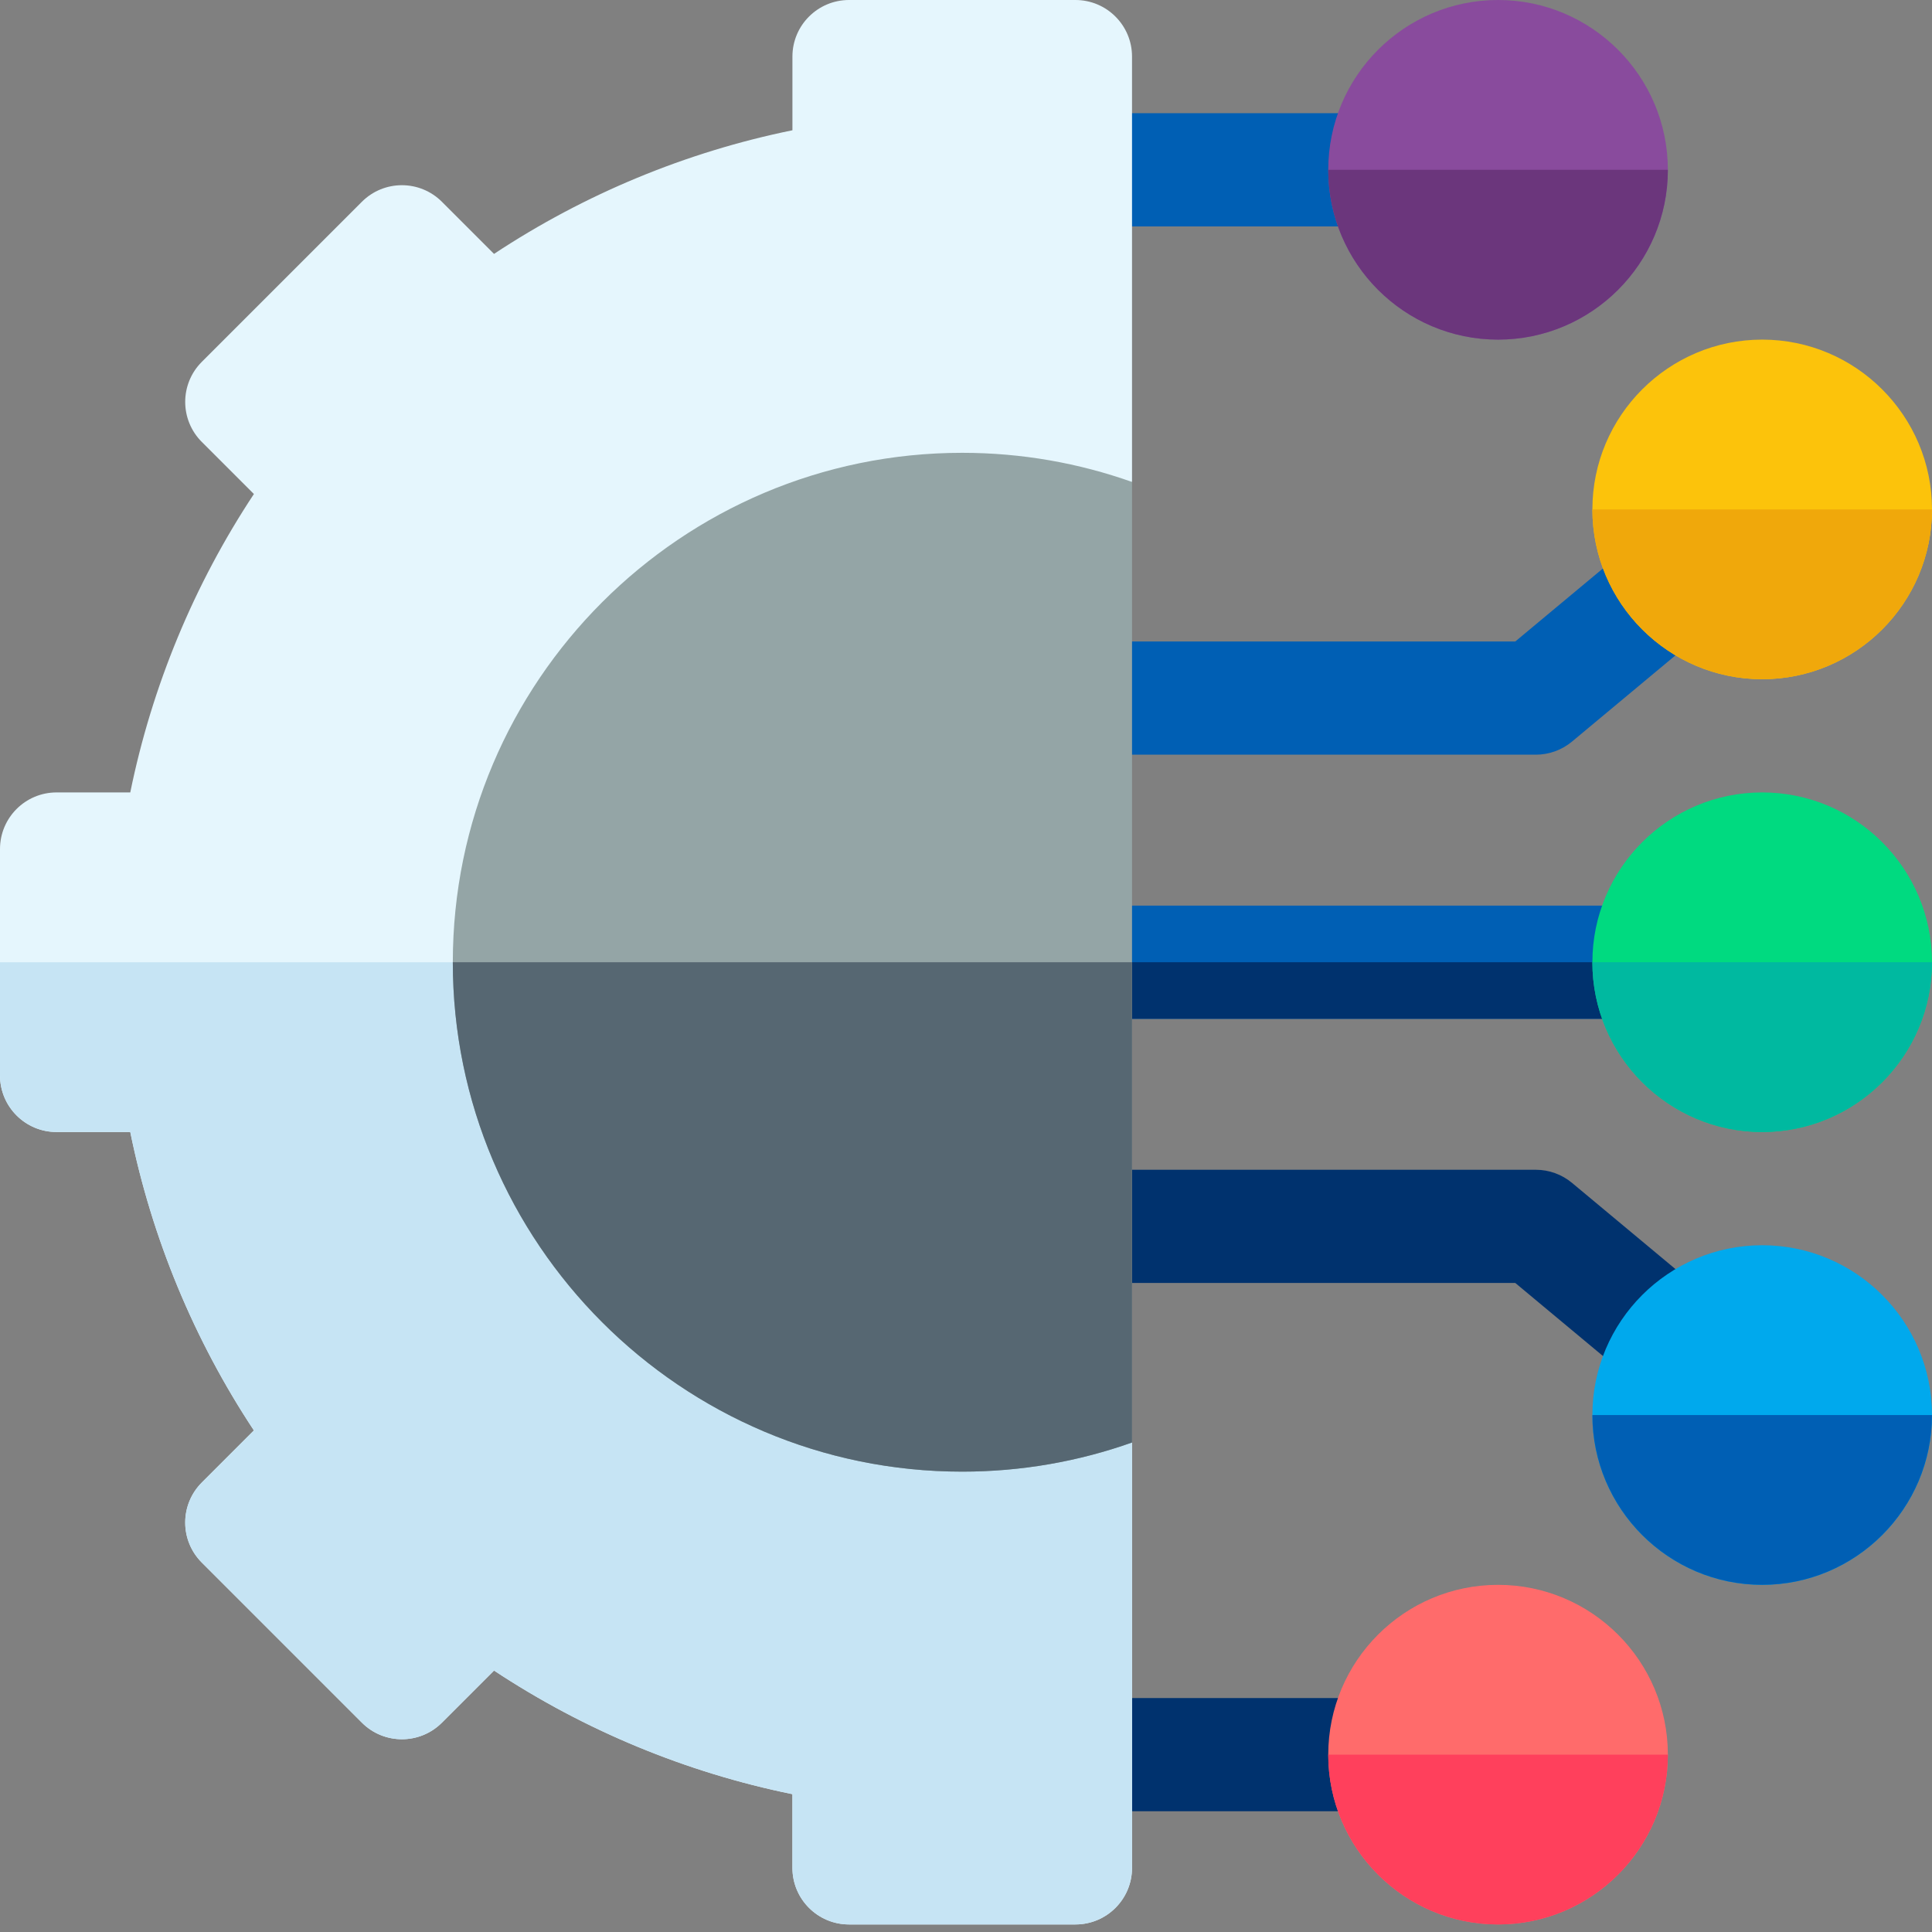
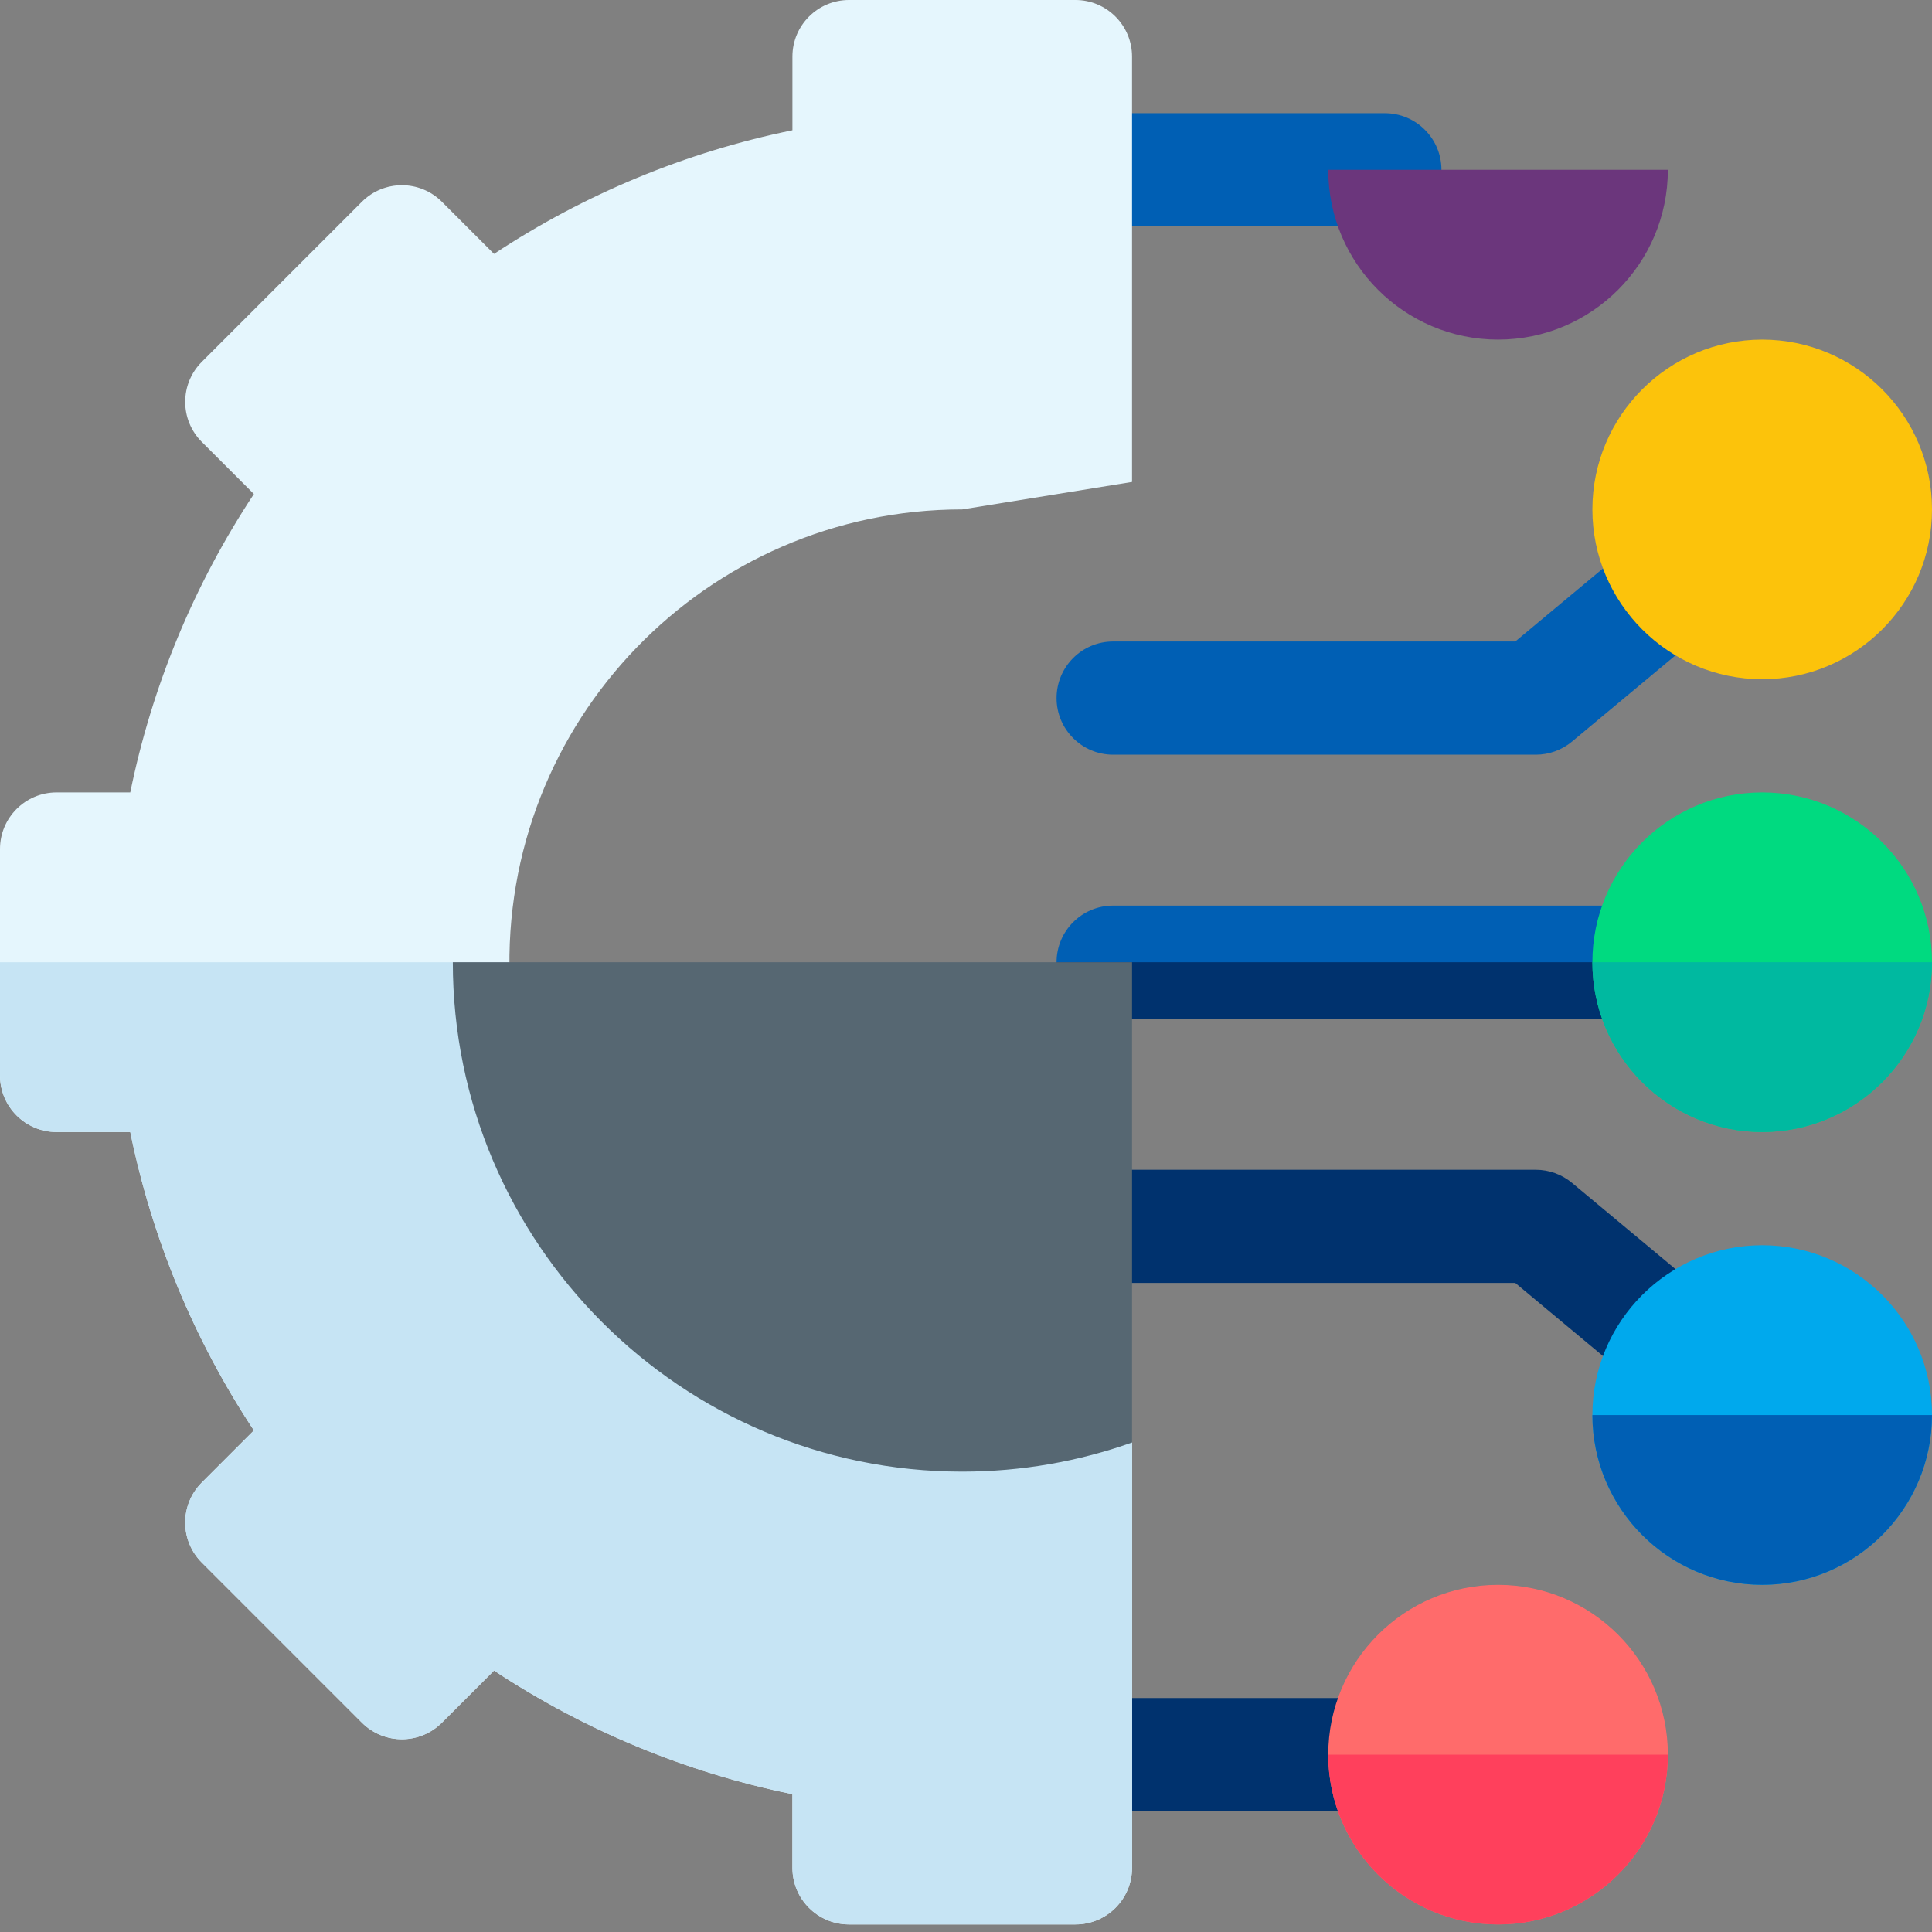
<svg xmlns="http://www.w3.org/2000/svg" width="96" height="96" viewBox="0 0 96 96">
  <rect x="0" y="0" width="96" height="96" fill="#808080" stroke="none" />
  <g fill="none">
    <path fill="#005FB4" d="M81.938,50.625 L55.312,50.625 C53.759,50.625 52.5,49.366 52.5,47.812 C52.5,46.259 53.759,45 55.312,45 L81.938,45 C83.491,45 84.75,46.259 84.75,47.812 C84.75,49.366 83.491,50.625 81.938,50.625 Z" />
    <path fill="#00326E" d="M52.5 47.812C52.5 49.366 53.759 50.625 55.312 50.625L81.938 50.625C83.491 50.625 84.75 49.366 84.75 47.812L52.5 47.812ZM68.812 90 55.312 90C53.759 90 52.5 88.741 52.5 87.188 52.5 85.634 53.759 84.375 55.312 84.375L68.812 84.375C70.366 84.375 71.625 85.634 71.625 87.188 71.625 88.741 70.366 90 68.812 90Z" />
    <path fill="#005FB4" d="M68.812 11.25 55.312 11.25C53.759 11.25 52.5 9.991 52.5 8.438 52.5 6.884 53.759 5.625 55.312 5.625L68.812 5.625C70.366 5.625 71.625 6.884 71.625 8.438 71.625 9.991 70.366 11.25 68.812 11.25ZM76.312 37.5 55.312 37.5C53.759 37.5 52.5 36.241 52.5 34.688 52.5 33.134 53.759 31.875 55.312 31.875L75.294 31.875 81.46 26.737C82.654 25.742 84.427 25.903 85.421 27.097 86.416 28.29 86.254 30.063 85.061 31.058L78.113 36.848C77.608 37.269 76.97 37.5 76.312 37.5Z" />
    <path fill="#00326E" d="M83.259,69.54 C82.624,69.54 81.986,69.327 81.46,68.888 L75.294,63.75 L55.312,63.75 C53.759,63.75 52.5,62.491 52.5,60.938 C52.5,59.384 53.759,58.125 55.312,58.125 L76.312,58.125 C76.97,58.125 77.608,58.356 78.113,58.777 L85.061,64.567 C86.255,65.562 86.416,67.335 85.421,68.528 C84.865,69.196 84.065,69.54 83.259,69.54 Z" />
    <path fill="#FF6B6B" d="M74.438,95.625 C69.785,95.625 66,91.84 66,87.188 C66,82.535 69.785,78.75 74.438,78.75 C79.09,78.75 82.875,82.535 82.875,87.188 C82.875,91.84 79.09,95.625 74.438,95.625 Z" />
    <path fill="#00A9ED" d="M87.562,78.75 C82.91,78.75 79.125,74.965 79.125,70.312 C79.125,65.66 82.91,61.875 87.562,61.875 C92.215,61.875 96,65.66 96,70.312 C96,74.965 92.215,78.75 87.562,78.75 Z" />
    <path fill="#00DA80" d="M87.562,56.25 C82.91,56.25 79.125,52.465 79.125,47.812 C79.125,43.16 82.91,39.375 87.562,39.375 C92.215,39.375 96,43.16 96,47.812 C96,52.465 92.215,56.25 87.562,56.25 Z" />
    <path fill="#00B9A0" d="M79.125,47.812 C79.125,52.465 82.91,56.25 87.562,56.25 C92.215,56.25 96,52.465 96,47.812 L79.125,47.812 Z" />
    <path fill="#FCC30B" d="M87.562,33.75 C82.91,33.75 79.125,29.965 79.125,25.312 C79.125,20.66 82.91,16.875 87.562,16.875 C92.215,16.875 96,20.66 96,25.312 C96,29.965 92.215,33.75 87.562,33.75 Z" />
-     <path fill="#894B9D" d="M74.438,16.875 C69.785,16.875 66,13.09 66,8.438 C66,3.785 69.785,0 74.438,0 C79.09,0 82.875,3.785 82.875,8.438 C82.875,13.09 79.09,16.875 74.438,16.875 Z" />
-     <path fill="#F0A80B" d="M79.125,25.312 C79.125,29.965 82.91,33.75 87.562,33.75 C92.215,33.75 96,29.965 96,25.312 L79.125,25.312 Z" />
    <path fill="#005FB4" d="M79.125,70.312 C79.125,74.965 82.91,78.75 87.562,78.75 C92.215,78.75 96,74.965 96,70.312 L79.125,70.312 Z" />
    <path fill="#6B367C" d="M66,8.438 C66,13.09 69.785,16.875 74.438,16.875 C79.09,16.875 82.875,13.09 82.875,8.438 L66,8.438 Z" />
    <path fill="#FF405C" d="M66,87.188 C66,91.84 69.785,95.625 74.438,95.625 C79.09,95.625 82.875,91.84 82.875,87.188 L66,87.188 Z" />
    <path fill="#E5F6FD" d="M47.475,70.31 C35.563,70.135 25.766,60.568 25.328,48.662 C24.857,35.849 35.104,25.312 47.812,25.312 L56.25,23.948 L56.25,2.812 C56.25,1.259 54.991,0 53.438,0 L42.188,0 C40.634,0 39.375,1.259 39.375,2.812 L39.375,6.473 C34.097,7.549 29.047,9.641 24.548,12.616 L21.959,10.027 C20.86,8.928 19.08,8.928 17.981,10.027 L10.027,17.981 C8.928,19.08 8.928,20.86 10.027,21.959 L12.616,24.548 C9.641,29.047 7.549,34.097 6.473,39.375 L2.812,39.375 C1.259,39.375 0,40.634 0,42.188 L0,53.438 C0,54.991 1.259,56.25 2.812,56.25 L6.473,56.25 C7.549,61.528 9.641,66.578 12.616,71.077 L10.027,73.666 C9.499,74.194 9.203,74.909 9.203,75.655 C9.203,76.401 9.499,77.116 10.027,77.643 L17.982,85.598 C19.08,86.697 20.861,86.697 21.959,85.598 L24.548,83.009 C29.047,85.984 34.098,88.076 39.375,89.151 L39.375,92.812 C39.375,94.366 40.634,95.625 42.188,95.625 L53.438,95.625 C54.991,95.625 56.25,94.366 56.25,92.812 L56.25,71.677 L47.475,70.31 Z" />
    <path fill="#C6E4F4" d="M56.25,71.677 L47.475,70.31 C35.563,70.135 25.766,60.568 25.328,48.662 C25.318,48.378 25.314,48.095 25.314,47.812 L0,47.812 L0,53.438 C0,54.991 1.259,56.25 2.812,56.25 L6.473,56.25 C7.549,61.528 9.641,66.578 12.616,71.077 L10.027,73.666 C9.499,74.194 9.203,74.909 9.203,75.655 C9.203,76.401 9.499,77.116 10.027,77.643 L17.982,85.598 C19.08,86.697 20.861,86.697 21.959,85.598 L24.548,83.009 C29.047,85.984 34.098,88.076 39.375,89.151 L39.375,92.813 C39.375,94.366 40.634,95.625 42.188,95.625 L53.438,95.625 C54.991,95.625 56.25,94.366 56.25,92.813 L56.25,71.677 L56.25,71.677 Z" />
-     <path fill="#94A5A6" d="M56.25,71.677 L56.25,23.948 C53.61,23.012 50.77,22.5 47.812,22.5 C33.855,22.5 22.5,33.855 22.5,47.812 C22.5,61.77 33.855,73.125 47.812,73.125 C50.77,73.125 53.61,72.614 56.25,71.677 Z" />
    <path fill="#566772" d="M22.5,47.812 C22.5,61.77 33.855,73.125 47.812,73.125 C50.77,73.125 53.61,72.614 56.25,71.677 L56.25,47.812 L22.5,47.812 Z" />
  </g>
</svg>